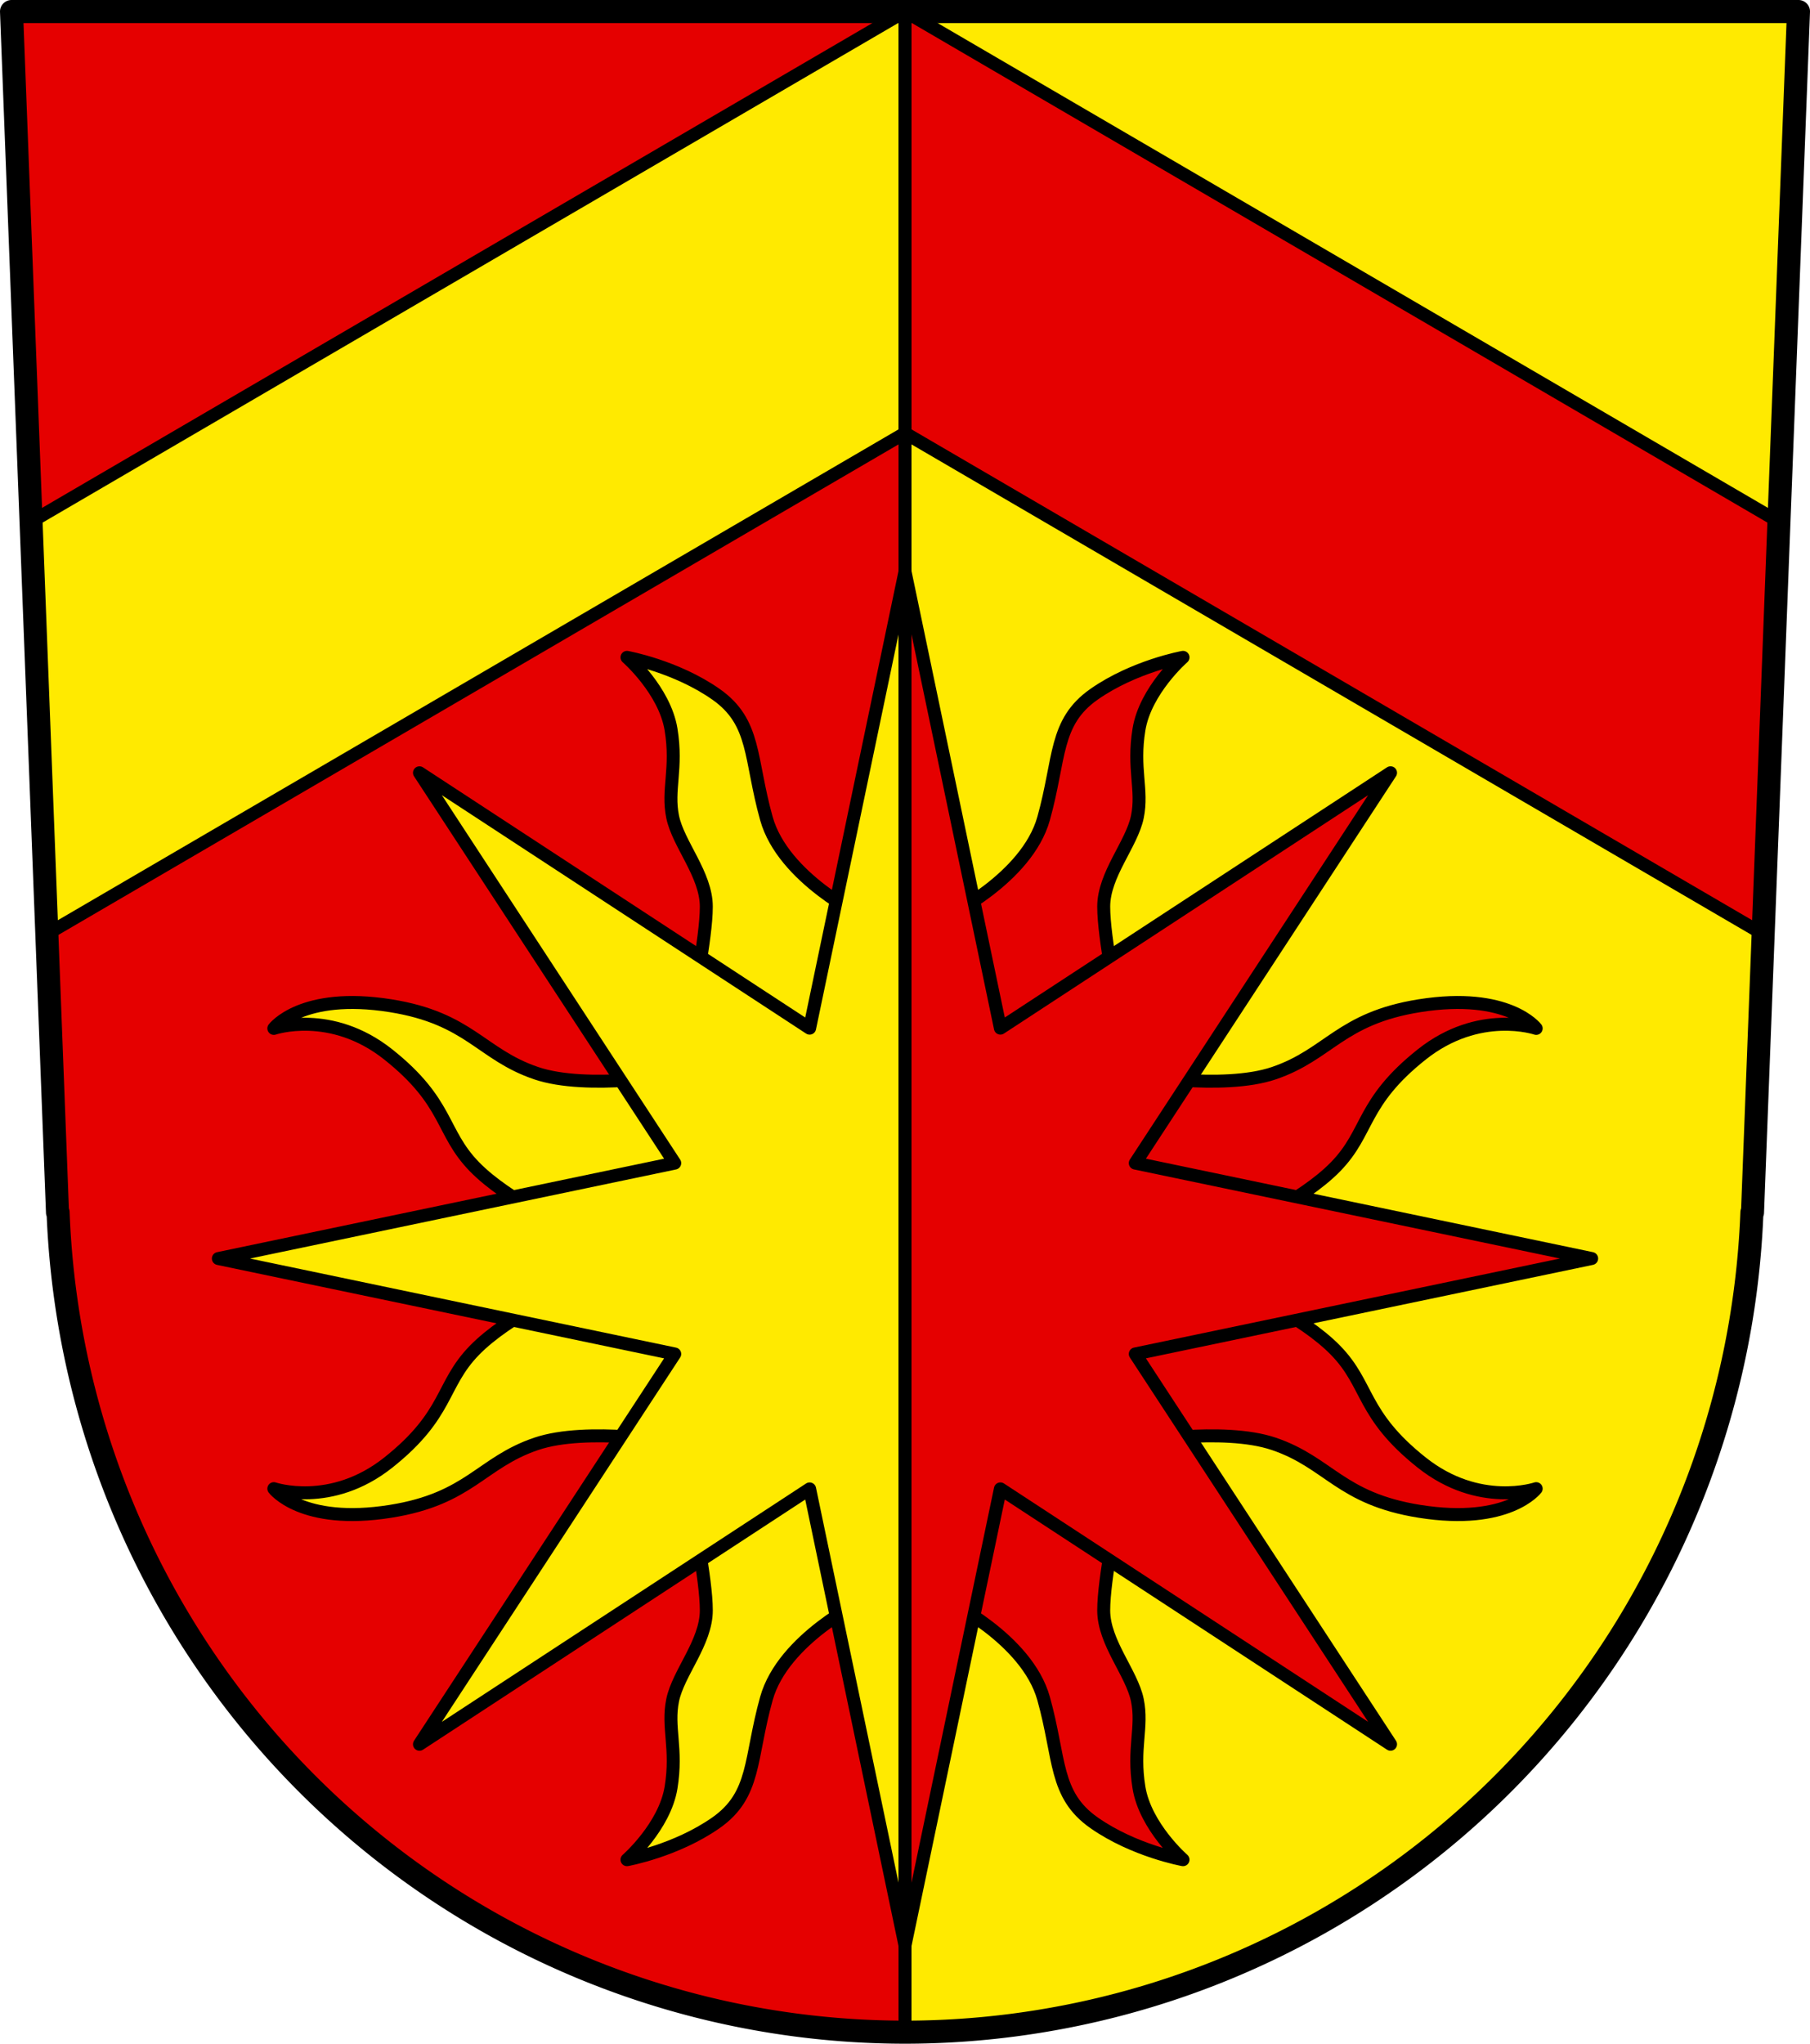
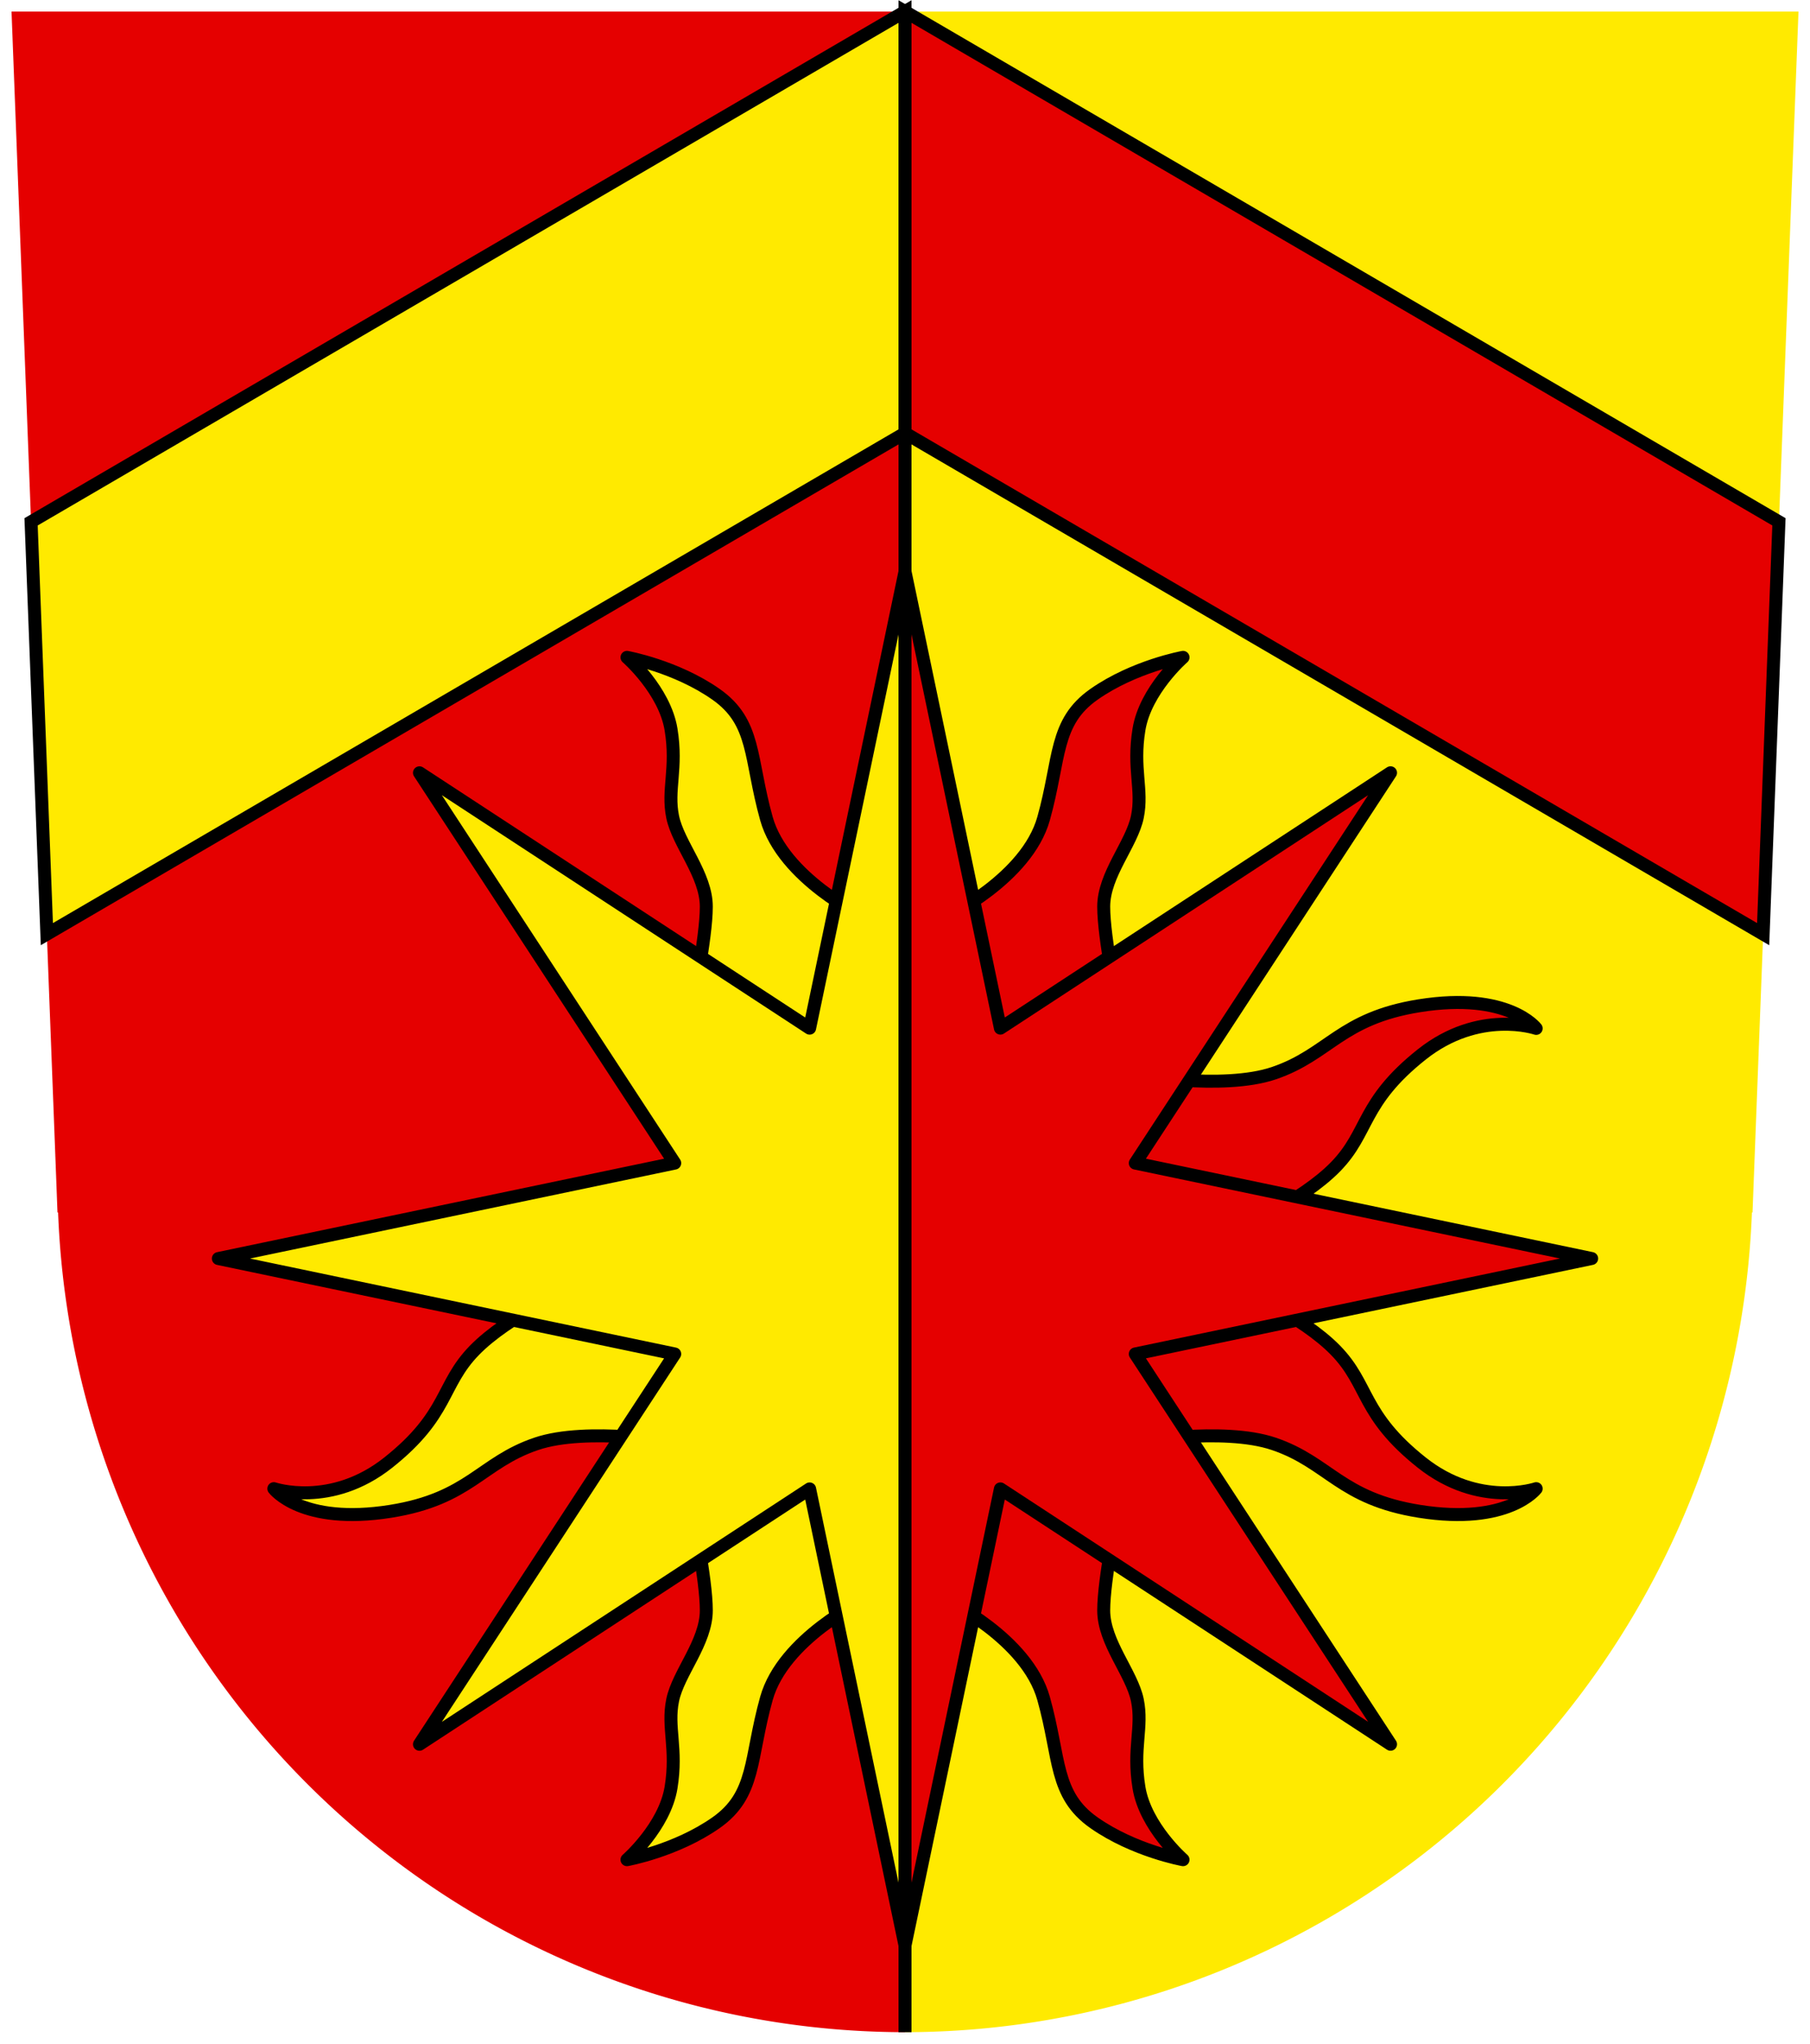
<svg xmlns="http://www.w3.org/2000/svg" xmlns:ns1="http://www.inkscape.org/namespaces/inkscape" xmlns:ns2="http://sodipodi.sourceforge.net/DTD/sodipodi-0.dtd" width="125.635mm" height="141.797mm" viewBox="0 0 125.635 141.797" version="1.1" id="svg5" ns1:version="1.2.2 (732a01da63, 2022-12-09)" ns2:docname="DEU Häuslingen COA.svg">
  <ns2:namedview id="namedview7" pagecolor="#9e9e9e" bordercolor="#666666" borderopacity="1.0" ns1:showpageshadow="2" ns1:pageopacity="0" ns1:pagecheckerboard="0" ns1:deskcolor="#8c8c8c" ns1:document-units="mm" showgrid="false" ns1:zoom="0.99879762" ns1:cx="180.71729" ns1:cy="278.83527" ns1:current-layer="layer1" />
  <defs id="defs2" />
  <g ns1:label="Ebene 1" ns1:groupmode="layer" id="layer1" transform="translate(-557.61,-83.894)">
    <path id="rect2558" style="fill:#ffea00;fill-opacity:1;stroke:none;stroke-width:0.9;stroke-linejoin:miter;stroke-dasharray:none" d="M 620.428,84.694 V 224.891 a 58.87,59.148 0 0 0 58.786,-56.874 h 0.041 l 3.191,-83.323 z" />
    <path id="rect2501" style="fill:#e50000;fill-opacity:1;stroke:none;stroke-width:0.9;stroke-linejoin:miter;stroke-dasharray:none" d="m 558.41,84.694 3.191,83.323 h 0.041 a 58.87,59.148 0 0 0 58.785,56.874 V 84.694 Z" />
    <path id="path2378" style="fill:#ffea00;fill-opacity:1;stroke:#000000;stroke-width:0.9;stroke-linejoin:miter;stroke-dasharray:none" d="m 620.428,84.694 -60.661,35.405 1.096,28.608 59.566,-34.765 z" />
    <path id="path2444" style="fill:#e50000;fill-opacity:1;stroke:#000000;stroke-width:0.9;stroke-linejoin:miter;stroke-dasharray:none" d="m 620.428,84.694 60.661,35.405 -1.096,28.608 -59.566,-34.765 z" />
    <path style="fill:none;fill-opacity:1;stroke:#000000;stroke-width:0.9;stroke-linejoin:miter;stroke-dasharray:none" d="M 620.428,84.694 V 224.891" id="path2447" />
    <g id="g1501" transform="translate(299.517,-1.198)">
      <g id="g1483" ns1:transform-center-x="-23.323456" ns1:transform-center-y="-69.68803" transform="matrix(-1,0,0,1,641.822,0)" style="fill:#ff0000">
        <g id="g1475" ns1:transform-center-x="-48.136615" ns1:transform-center-y="21.858225" transform="matrix(1,0,0,-1,0,344.822)" style="fill:#ff0000">
          <path style="fill:#e50000;fill-opacity:1;stroke:#000000;stroke-width:0.9;stroke-linejoin:round;stroke-dasharray:none" d="m 305.219,159.63 c 0,0 -6.356,1.129 -9.911,-0.079 -3.841,-1.306 -4.608,-3.804 -10.107,-4.68 -6.174,-0.983 -8.101,1.573 -8.101,1.573 0,0 3.959,-1.356 7.944,1.809 4.208,3.343 3.633,5.381 5.978,7.787 2.345,2.406 6.843,4.365 6.843,4.365 l 11.208,-2.753 z" id="path1471" ns2:nodetypes="csscssccc" />
          <path style="fill:#e50000;fill-opacity:1;stroke:#000000;stroke-width:0.9;stroke-linejoin:round;stroke-dasharray:none" d="m 318.075,148.721 c 0,0 -5.617,-2.67 -6.785,-6.841 -1.168,-4.171 -0.723,-6.674 -3.504,-8.621 -2.781,-1.947 -6.173,-2.558 -6.173,-2.558 0,0 2.614,2.28 3.059,5.006 0.445,2.725 -0.278,4.171 0.111,6.062 0.389,1.891 2.336,4.004 2.336,6.229 0,2.225 -1.001,6.897 -1.001,6.897 l 9.844,6.563 z" id="path1473" ns2:nodetypes="csscsssccc" ns1:transform-center-x="11.067484" ns1:transform-center-y="-26.33248" />
        </g>
        <g id="g1481" style="fill:#ff0000">
          <path style="fill:#e50000;fill-opacity:1;stroke:#000000;stroke-width:0.9;stroke-linejoin:round;stroke-dasharray:none" d="m 305.219,159.63 c 0,0 -6.356,1.129 -9.911,-0.079 -3.841,-1.306 -4.608,-3.804 -10.107,-4.68 -6.174,-0.983 -8.101,1.573 -8.101,1.573 0,0 3.959,-1.356 7.944,1.809 4.208,3.343 3.633,5.381 5.978,7.787 2.345,2.406 6.843,4.365 6.843,4.365 l 11.208,-2.753 z" id="path1477" ns2:nodetypes="csscssccc" />
          <path style="fill:#e50000;fill-opacity:1;stroke:#000000;stroke-width:0.9;stroke-linejoin:round;stroke-dasharray:none" d="m 318.075,148.721 c 0,0 -5.617,-2.67 -6.785,-6.841 -1.168,-4.171 -0.723,-6.674 -3.504,-8.621 -2.781,-1.947 -6.173,-2.558 -6.173,-2.558 0,0 2.614,2.28 3.059,5.006 0.445,2.725 -0.278,4.171 0.111,6.062 0.389,1.891 2.336,4.004 2.336,6.229 0,2.225 -1.001,6.897 -1.001,6.897 l 9.844,6.563 z" id="path1479" ns2:nodetypes="csscsssccc" ns1:transform-center-x="11.067484" ns1:transform-center-y="-26.33248" />
        </g>
      </g>
      <g id="g1469">
        <g id="g1461" ns1:transform-center-x="-48.136615" ns1:transform-center-y="21.858225" transform="matrix(1,0,0,-1,0,344.822)">
          <path style="fill:#ffea00;fill-opacity:1;stroke:#000000;stroke-width:0.9;stroke-linejoin:round;stroke-dasharray:none" d="m 305.219,159.63 c 0,0 -6.356,1.129 -9.911,-0.079 -3.841,-1.306 -4.608,-3.804 -10.107,-4.68 -6.174,-0.983 -8.101,1.573 -8.101,1.573 0,0 3.959,-1.356 7.944,1.809 4.208,3.343 3.633,5.381 5.978,7.787 2.345,2.406 6.843,4.365 6.843,4.365 l 11.208,-2.753 z" id="path1457" ns2:nodetypes="csscssccc" />
          <path style="fill:#ffea00;fill-opacity:1;stroke:#000000;stroke-width:0.9;stroke-linejoin:round;stroke-dasharray:none" d="m 318.075,148.721 c 0,0 -5.617,-2.67 -6.785,-6.841 -1.168,-4.171 -0.723,-6.674 -3.504,-8.621 -2.781,-1.947 -6.173,-2.558 -6.173,-2.558 0,0 2.614,2.28 3.059,5.006 0.445,2.725 -0.278,4.171 0.111,6.062 0.389,1.891 2.336,4.004 2.336,6.229 0,2.225 -1.001,6.897 -1.001,6.897 l 9.844,6.563 z" id="path1459" ns2:nodetypes="csscsssccc" ns1:transform-center-x="11.067484" ns1:transform-center-y="-26.33248" />
        </g>
        <g id="g1455">
-           <path style="fill:#ffea00;fill-opacity:1;stroke:#000000;stroke-width:0.9;stroke-linejoin:round;stroke-dasharray:none" d="m 305.219,159.63 c 0,0 -6.356,1.129 -9.911,-0.079 -3.841,-1.306 -4.608,-3.804 -10.107,-4.68 -6.174,-0.983 -8.101,1.573 -8.101,1.573 0,0 3.959,-1.356 7.944,1.809 4.208,3.343 3.633,5.381 5.978,7.787 2.345,2.406 6.843,4.365 6.843,4.365 l 11.208,-2.753 z" id="path1451" ns2:nodetypes="csscssccc" />
          <path style="fill:#ffea00;fill-opacity:1;stroke:#000000;stroke-width:0.9;stroke-linejoin:round;stroke-dasharray:none" d="m 318.075,148.721 c 0,0 -5.617,-2.67 -6.785,-6.841 -1.168,-4.171 -0.723,-6.674 -3.504,-8.621 -2.781,-1.947 -6.173,-2.558 -6.173,-2.558 0,0 2.614,2.28 3.059,5.006 0.445,2.725 -0.278,4.171 0.111,6.062 0.389,1.891 2.336,4.004 2.336,6.229 0,2.225 -1.001,6.897 -1.001,6.897 l 9.844,6.563 z" id="path1286" ns2:nodetypes="csscsssccc" ns1:transform-center-x="11.067484" ns1:transform-center-y="-26.33248" />
        </g>
      </g>
      <path id="path912" style="fill:#ffea00;fill-opacity:1;stroke:#000000;stroke-width:0.9;stroke-linejoin:round;stroke-dasharray:none" ns1:transform-center-x="5.3827037e-06" ns1:transform-center-y="-1.7281729e-06" d="m 427.252,89.513 -6.621,31.677 -27.081,-17.717 17.717,27.081 -31.677,6.621 31.677,6.621 -17.717,27.08 27.081,-17.717 6.621,31.677 z" transform="translate(-106.341,35.237)" />
      <path id="path1175" style="fill:#e50000;fill-opacity:1;stroke:#000000;stroke-width:0.9;stroke-linejoin:round;stroke-dasharray:none" ns1:transform-center-x="5.3827037e-06" ns1:transform-center-y="-1.7281729e-06" d="m 427.252,89.513 v 95.321 l 6.621,-31.677 27.08,17.717 -17.717,-27.08 31.677,-6.621 -31.677,-6.621 17.717,-27.081 -27.08,17.717 z" transform="translate(-106.341,35.237)" />
    </g>
-     <path id="path2263" style="fill:none;fill-opacity:1;stroke:#000000;stroke-width:1.6;stroke-linejoin:round;stroke-dasharray:none" d="m 558.41,84.694 3.191,83.323 h 0.041 a 58.87,59.148 0 0 0 58.785,56.874 58.87,59.148 0 0 0 58.786,-56.874 h 0.041 l 3.191,-83.323 h -62.018 z" />
  </g>
</svg>